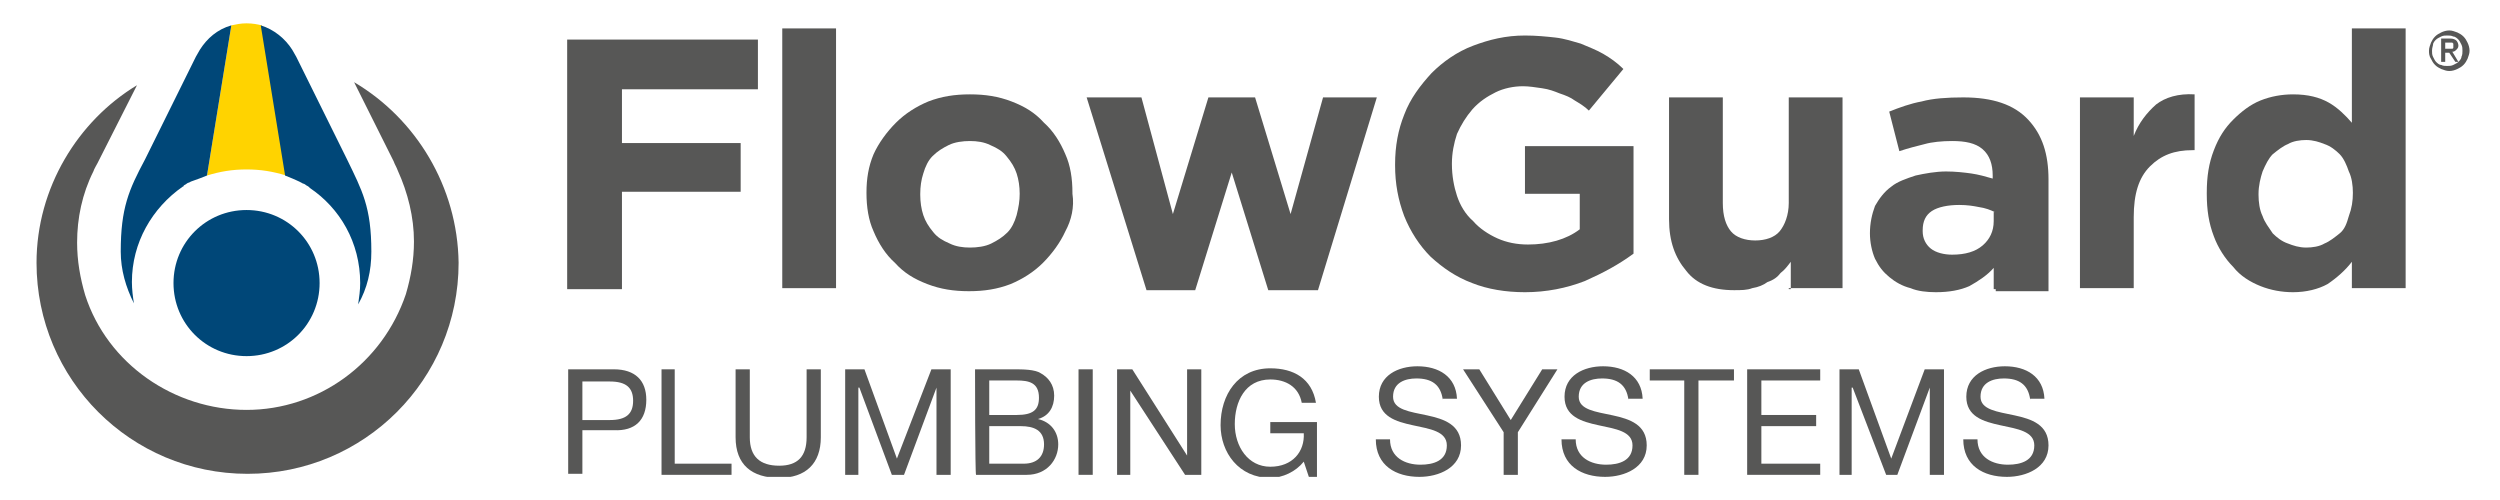
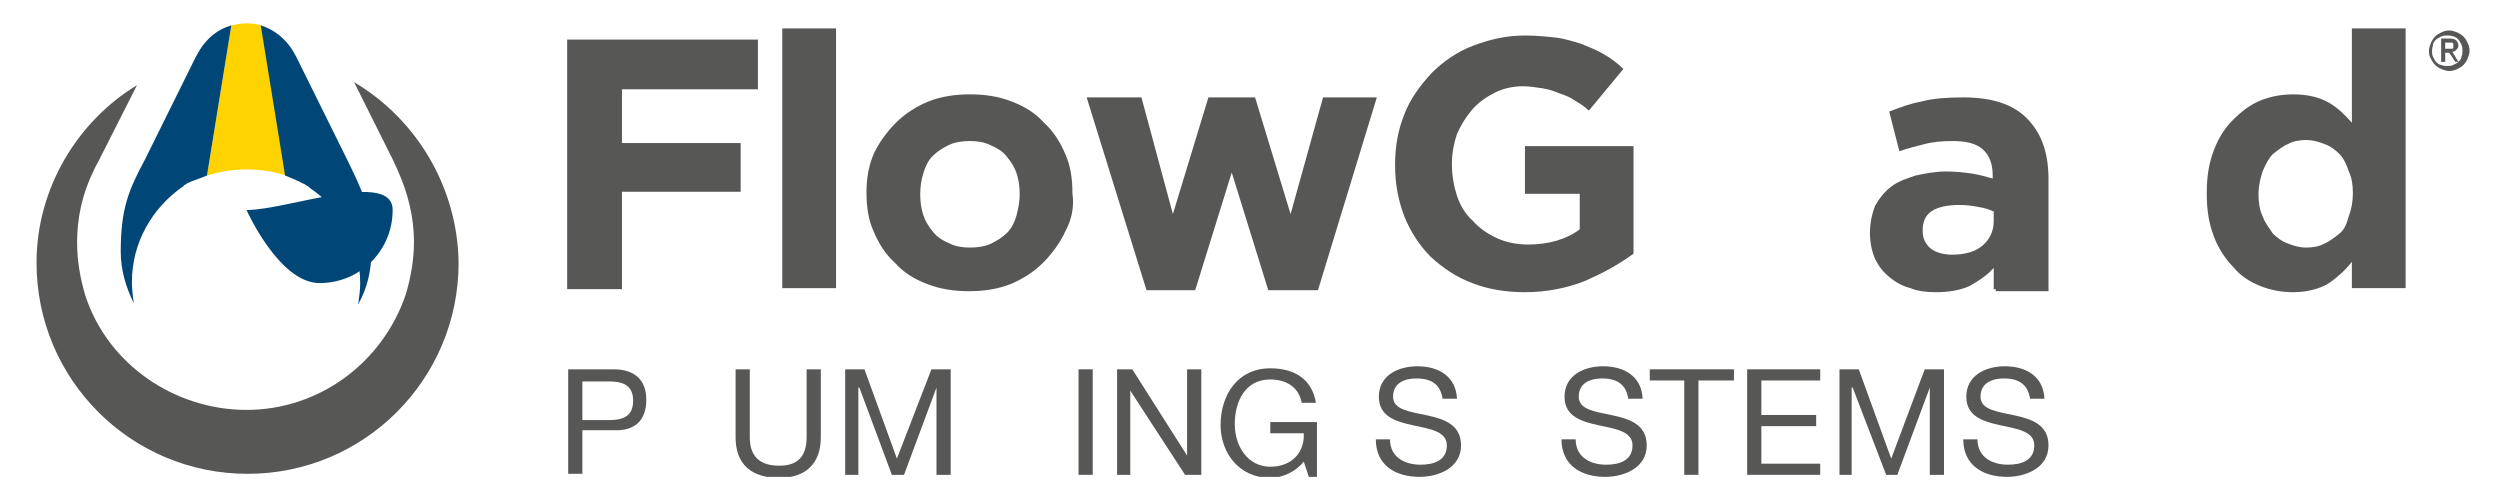
<svg xmlns="http://www.w3.org/2000/svg" xmlns:xlink="http://www.w3.org/1999/xlink" version="1.1" id="Capa_1" x="0px" y="0px" viewBox="0 0 246.4 49.3" style="enable-background:new 0 0 246.4 49.3;" xml:space="preserve">
  <style type="text/css">
	.st0{clip-path:url(#SVGID_00000115491965600279560230000017388797698747270287_);fill:#575756;}
	.st1{clip-path:url(#SVGID_00000139974025900339386230000006263637987962898341_);fill:#004778;}
	.st2{clip-path:url(#SVGID_00000016056184608381172060000014666559065686296762_);fill:#FFD300;}
	.st3{clip-path:url(#SVGID_00000124153977679198722890000016840905434385893565_);fill:#004778;}
	.st4{clip-path:url(#SVGID_00000115506801943845656900000006403561741303009672_);fill:#004778;}
	.st5{clip-path:url(#SVGID_00000050647033113119859650000006227124985610248595_);fill:#575756;}
	.st6{clip-path:url(#SVGID_00000176762266259884004140000013163947332272098993_);fill:#575756;}
	.st7{clip-path:url(#SVGID_00000132810796940420906590000009246520814021237693_);fill:#575756;}
	.st8{clip-path:url(#SVGID_00000041253642041190024690000000422159316519568280_);fill:#575756;}
	.st9{clip-path:url(#SVGID_00000037653450477085949120000003707001615604601021_);fill:#575756;}
	.st10{clip-path:url(#SVGID_00000183935362603270993470000010959551674918647482_);fill:#575756;}
	.st11{clip-path:url(#SVGID_00000000942837289965750640000004404376593226223799_);fill:#575756;}
	.st12{clip-path:url(#SVGID_00000178918162265894269380000014320606983882557858_);fill:#575756;}
	.st13{clip-path:url(#SVGID_00000011024594893319260710000010219613809410596773_);fill:#575756;}
	.st14{clip-path:url(#SVGID_00000016758517187360022120000012659602770243072902_);fill:#575756;}
	.st15{clip-path:url(#SVGID_00000120518377921537332640000017555685262146031274_);fill:#575756;}
	.st16{clip-path:url(#SVGID_00000178204998287865914820000007603089996404472236_);fill:#575756;}
	.st17{clip-path:url(#SVGID_00000064326473701677691730000006419638511844167852_);fill:#575756;}
	.st18{clip-path:url(#SVGID_00000093868044011295677880000013951105376529800879_);fill:#575756;}
	.st19{clip-path:url(#SVGID_00000009577657204775252610000015788715911779238572_);fill:#575756;}
	.st20{clip-path:url(#SVGID_00000000912698692822100960000012853353958663476639_);fill:#575756;}
	.st21{clip-path:url(#SVGID_00000090288168882829054810000011710506033310966418_);fill:#575756;}
	.st22{clip-path:url(#SVGID_00000123435207724456297580000012165008907713134982_);fill:#575756;}
	.st23{clip-path:url(#SVGID_00000018921830457019669870000005302628634324260008_);fill:#575756;}
	.st24{clip-path:url(#SVGID_00000173122095449135497480000004509938986189425815_);fill:#575756;}
	.st25{clip-path:url(#SVGID_00000019649245338745814650000006744888027963246251_);fill:#575756;}
	.st26{clip-path:url(#SVGID_00000031195579042708206480000013330001730735298970_);fill:#575756;}
	.st27{clip-path:url(#SVGID_00000005244145416668244220000014463492035495040411_);fill:#575756;}
	.st28{clip-path:url(#SVGID_00000150800647208754709740000007138707173918352002_);fill:#575756;}
	.st29{clip-path:url(#SVGID_00000070812678010576606120000000792662993591826870_);fill:#575756;}
</style>
  <g>
    <g>
      <g>
        <defs>
          <rect id="SVGID_1_" x="3.6" y="2.3" width="239.9" height="44.7" />
        </defs>
        <clipPath id="SVGID_00000121276439168034278320000007047006279619772856_">
          <use xlink:href="#SVGID_1_" style="overflow:visible;" />
        </clipPath>
        <path style="clip-path:url(#SVGID_00000121276439168034278320000007047006279619772856_);fill:#575756;" d="M34.9,8.1l3.9,7.8     l0,0l0,0l0,0c0.1,0.3,0.3,0.6,0.4,0.9c1,2.2,1.6,4.6,1.6,7c0,1.8-0.3,3.5-0.8,5.2c-2.3,6.8-8.6,11.4-15.7,11.4     S10.6,35.9,8.4,29.1c-0.5-1.7-0.8-3.4-0.8-5.2c0-2.4,0.5-4.8,1.6-7c0.1-0.3,0.3-0.6,0.4-0.8l0,0l0,0l3.9-7.7     c-5.8,3.5-9.9,10.1-9.9,17.5c0,11.5,9.3,20.8,20.8,20.8s20.8-9.3,20.8-20.8C45.1,18.4,41,11.7,34.9,8.1" />
      </g>
    </g>
    <g>
      <g>
        <defs>
          <rect id="SVGID_00000155129164469156727310000013317964393560070791_" x="3.5" y="2.3" width="239.9" height="44.7" />
        </defs>
        <clipPath id="SVGID_00000136397668561771268730000007653701691438611379_">
          <use xlink:href="#SVGID_00000155129164469156727310000013317964393560070791_" style="overflow:visible;" />
        </clipPath>
-         <path style="clip-path:url(#SVGID_00000136397668561771268730000007653701691438611379_);fill:#004778;" d="M24.3,20.7L24.3,20.7     c-4,0-7.2,3.2-7.2,7.2s3.2,7.2,7.2,7.2l0,0c4,0,7.2-3.2,7.2-7.2S28.3,20.7,24.3,20.7" />
+         <path style="clip-path:url(#SVGID_00000136397668561771268730000007653701691438611379_);fill:#004778;" d="M24.3,20.7L24.3,20.7     s3.2,7.2,7.2,7.2l0,0c4,0,7.2-3.2,7.2-7.2S28.3,20.7,24.3,20.7" />
      </g>
      <g>
        <defs>
          <rect id="SVGID_00000111888073165762887360000005179549191375763879_" x="3.5" y="2.3" width="239.9" height="44.7" />
        </defs>
        <clipPath id="SVGID_00000032638140166256308410000006339309857576750736_">
          <use xlink:href="#SVGID_00000111888073165762887360000005179549191375763879_" style="overflow:visible;" />
        </clipPath>
        <path style="clip-path:url(#SVGID_00000032638140166256308410000006339309857576750736_);fill:#FFD300;" d="M24.3,16.7     c1.4,0,2.6,0.2,3.9,0.6L25.8,2.5c-0.4-0.1-0.9-0.2-1.5-0.2s-1,0.1-1.5,0.2l-2.4,14.8C21.7,16.9,22.9,16.7,24.3,16.7L24.3,16.7z" />
      </g>
      <g>
        <defs>
          <rect id="SVGID_00000152243006477173853370000013491610365157139873_" x="3.5" y="2.3" width="239.9" height="44.7" />
        </defs>
        <clipPath id="SVGID_00000082352795637925537470000000587990650772928642_">
          <use xlink:href="#SVGID_00000152243006477173853370000013491610365157139873_" style="overflow:visible;" />
        </clipPath>
        <path style="clip-path:url(#SVGID_00000082352795637925537470000000587990650772928642_);fill:#004778;" d="M20.4,17.3l2.4-14.8     c-1.4,0.4-2.4,1.3-3.1,2.4l-0.4,0.7l-5,10.1c-1.6,3-2.4,4.8-2.4,9.1c0,1.8,0.5,3.5,1.3,5.1c-0.1-0.6-0.2-1.4-0.2-2.1     c0-3.9,2-7.3,5-9.4c0,0,0.1,0,0.1-0.1c0.1-0.1,0.2-0.1,0.3-0.2c0.1-0.1,0.3-0.1,0.4-0.2l0,0C19.4,17.7,19.9,17.5,20.4,17.3     L20.4,17.3" />
      </g>
      <g>
        <defs>
          <rect id="SVGID_00000011023581213230685840000013016228629030082739_" x="3.5" y="2.3" width="239.9" height="44.7" />
        </defs>
        <clipPath id="SVGID_00000020371494964018896390000008569758935982730395_">
          <use xlink:href="#SVGID_00000011023581213230685840000013016228629030082739_" style="overflow:visible;" />
        </clipPath>
        <path style="clip-path:url(#SVGID_00000020371494964018896390000008569758935982730395_);fill:#004778;" d="M36.6,24.8     c0-4.4-0.9-6-2.4-9.1l-5-10.1l-0.4-0.7c-0.7-1.1-1.8-2-3.1-2.4l2.4,14.8l0,0c0.5,0.2,1,0.4,1.6,0.7l0,0c0.1,0.1,0.3,0.1,0.4,0.2     c0.1,0.1,0.2,0.1,0.3,0.2c0,0,0.1,0,0.1,0.1c3,2,5,5.4,5,9.4c0,0.7-0.1,1.4-0.2,2.1C36.2,28.4,36.6,26.7,36.6,24.8" />
      </g>
      <g>
        <defs>
          <rect id="SVGID_00000136376980141308762980000003564286955597249157_" x="3.5" y="2.3" width="239.9" height="44.7" />
        </defs>
        <clipPath id="SVGID_00000054235118622178859950000008128136028165393300_">
          <use xlink:href="#SVGID_00000136376980141308762980000003564286955597249157_" style="overflow:visible;" />
        </clipPath>
        <polygon style="clip-path:url(#SVGID_00000054235118622178859950000008128136028165393300_);fill:#575756;" points="61.3,8.8      61.3,14.1 73,14.1 73,18.9 61.3,18.9 61.3,28.5 55.9,28.5 55.9,3.9 74.7,3.9 74.7,8.8    " />
      </g>
      <g>
        <defs>
          <rect id="SVGID_00000136412677856852751540000002870379846369451913_" x="3.5" y="2.3" width="239.9" height="44.7" />
        </defs>
        <clipPath id="SVGID_00000095306988069748717250000003539658608421524628_">
          <use xlink:href="#SVGID_00000136412677856852751540000002870379846369451913_" style="overflow:visible;" />
        </clipPath>
        <rect x="77.1" y="2.8" style="clip-path:url(#SVGID_00000095306988069748717250000003539658608421524628_);fill:#575756;" width="5.3" height="25.6" />
      </g>
      <g>
        <defs>
          <rect id="SVGID_00000013157224311116748160000002596283190826316974_" x="3.5" y="2.3" width="239.9" height="44.7" />
        </defs>
        <clipPath id="SVGID_00000122707371850021888990000008415262500656668590_">
          <use xlink:href="#SVGID_00000013157224311116748160000002596283190826316974_" style="overflow:visible;" />
        </clipPath>
        <path style="clip-path:url(#SVGID_00000122707371850021888990000008415262500656668590_);fill:#575756;" d="M105,22.8     c-0.5,1.1-1.3,2.2-2.2,3.1s-2,1.6-3.2,2.1c-1.3,0.5-2.6,0.7-4.1,0.7s-2.8-0.2-4.1-0.7c-1.3-0.5-2.3-1.1-3.2-2.1     c-0.9-0.8-1.6-1.9-2.1-3.1c-0.5-1.1-0.7-2.4-0.7-3.8V19c0-1.4,0.2-2.6,0.7-3.8c0.5-1.1,1.3-2.2,2.2-3.1c0.9-0.9,2-1.6,3.2-2.1     c1.3-0.5,2.6-0.7,4.1-0.7s2.8,0.2,4.1,0.7c1.3,0.5,2.3,1.1,3.2,2.1c0.9,0.8,1.6,1.9,2.1,3.1c0.5,1.1,0.7,2.4,0.7,3.8v0.1     C105.9,20.4,105.6,21.7,105,22.8 M100.5,19.1c0-0.7-0.1-1.4-0.3-2c-0.2-0.6-0.5-1.1-1-1.7c-0.4-0.5-0.9-0.8-1.6-1.1     c-0.6-0.3-1.3-0.4-2-0.4s-1.5,0.1-2.1,0.4c-0.6,0.3-1.1,0.6-1.6,1.1c-0.4,0.4-0.7,1-0.9,1.7c-0.2,0.6-0.3,1.3-0.3,2v0.1     c0,0.7,0.1,1.4,0.3,2c0.2,0.6,0.5,1.1,1,1.7c0.4,0.5,0.9,0.8,1.6,1.1c0.6,0.3,1.3,0.4,2,0.4c0.7,0,1.5-0.1,2.1-0.4     c0.6-0.3,1.1-0.6,1.6-1.1c0.4-0.4,0.7-1,0.9-1.7C100.4,20.4,100.5,19.8,100.5,19.1L100.5,19.1z" />
      </g>
      <g>
        <defs>
          <rect id="SVGID_00000008143091450243061900000015001355191938036362_" x="3.5" y="2.3" width="239.9" height="44.7" />
        </defs>
        <clipPath id="SVGID_00000083074329743242098380000011241880827455743399_">
          <use xlink:href="#SVGID_00000008143091450243061900000015001355191938036362_" style="overflow:visible;" />
        </clipPath>
        <polygon style="clip-path:url(#SVGID_00000083074329743242098380000011241880827455743399_);fill:#575756;" points="129.9,28.6      125,28.6 121.4,17 117.8,28.6 113,28.6 107.1,9.6 112.5,9.6 115.6,21.1 119.1,9.6 123.7,9.6 127.2,21.1 130.4,9.6 135.7,9.6         " />
      </g>
      <g>
        <defs>
          <rect id="SVGID_00000030474056030647712630000003282072875974282883_" x="3.5" y="2.3" width="239.9" height="44.7" />
        </defs>
        <clipPath id="SVGID_00000039113310473019115700000008937374682982282141_">
          <use xlink:href="#SVGID_00000030474056030647712630000003282072875974282883_" style="overflow:visible;" />
        </clipPath>
        <path style="clip-path:url(#SVGID_00000039113310473019115700000008937374682982282141_);fill:#575756;" d="M156.2,27.7     c-1.8,0.7-3.8,1.1-5.9,1.1c-1.9,0-3.7-0.3-5.2-0.9c-1.6-0.6-2.9-1.5-4.1-2.6c-1.1-1.1-2-2.5-2.6-4c-0.6-1.6-0.9-3.2-0.9-5v-0.1     c0-1.8,0.3-3.4,0.9-4.9c0.6-1.6,1.6-2.9,2.7-4.1c1.1-1.1,2.5-2.1,4.1-2.7c1.6-0.6,3.2-1,5.1-1c1.1,0,2.1,0.1,3,0.2     c0.9,0.1,1.8,0.4,2.5,0.6c0.7,0.3,1.5,0.6,2.2,1c0.7,0.4,1.4,0.9,2,1.5l-3.4,4.1c-0.4-0.4-0.9-0.7-1.4-1     c-0.4-0.3-0.9-0.5-1.5-0.7c-0.5-0.2-1-0.4-1.7-0.5s-1.3-0.2-1.9-0.2c-0.9,0-1.9,0.2-2.7,0.6c-0.8,0.4-1.6,0.9-2.3,1.7     c-0.6,0.7-1.1,1.5-1.5,2.4c-0.3,0.9-0.5,1.9-0.5,2.9v0.1c0,1.1,0.2,2.2,0.5,3.1c0.3,0.9,0.8,1.8,1.6,2.5c0.6,0.7,1.5,1.3,2.4,1.7     s1.9,0.6,3,0.6c2,0,3.8-0.5,5.1-1.5v-3.5h-5.4v-4.7H161V25C159.5,26.1,158,26.9,156.2,27.7" />
      </g>
      <g>
        <defs>
-           <rect id="SVGID_00000100361849741218488180000004090318482712406665_" x="3.5" y="2.3" width="239.9" height="44.7" />
-         </defs>
+           </defs>
        <clipPath id="SVGID_00000127728137853907344030000005333224799139978666_">
          <use xlink:href="#SVGID_00000100361849741218488180000004090318482712406665_" style="overflow:visible;" />
        </clipPath>
        <path style="clip-path:url(#SVGID_00000127728137853907344030000005333224799139978666_);fill:#575756;" d="M176.5,28.5v-2.7     c-0.3,0.4-0.6,0.8-1,1.1c-0.3,0.4-0.7,0.7-1.3,0.9c-0.4,0.3-0.9,0.5-1.5,0.6c-0.5,0.2-1.1,0.2-1.8,0.2c-2.1,0-3.7-0.6-4.7-1.9     c-1.1-1.3-1.7-2.9-1.7-5.1V9.6h5.3V20c0,1.3,0.3,2.2,0.8,2.8s1.4,0.9,2.4,0.9c1,0,1.9-0.3,2.4-0.9c0.5-0.6,0.9-1.6,0.9-2.8V9.6     h5.3v18.8h-5.3V28.5z" />
      </g>
      <g>
        <defs>
          <rect id="SVGID_00000070797451809190449280000016265190213006978225_" x="3.5" y="2.3" width="239.9" height="44.7" />
        </defs>
        <clipPath id="SVGID_00000119111092568249005880000007935854341996470971_">
          <use xlink:href="#SVGID_00000070797451809190449280000016265190213006978225_" style="overflow:visible;" />
        </clipPath>
        <path style="clip-path:url(#SVGID_00000119111092568249005880000007935854341996470971_);fill:#575756;" d="M196.5,28.5v-2.1     c-0.6,0.7-1.5,1.3-2.4,1.8c-0.9,0.4-2,0.6-3.3,0.6c-0.9,0-1.8-0.1-2.5-0.4c-0.8-0.2-1.5-0.6-2.1-1.1c-0.6-0.5-1-1-1.4-1.8     c-0.3-0.7-0.5-1.6-0.5-2.5l0,0c0-1,0.2-1.9,0.5-2.7c0.4-0.7,0.9-1.4,1.6-1.9c0.6-0.5,1.5-0.8,2.4-1.1c0.9-0.2,2-0.4,3-0.4     c0.9,0,1.8,0.1,2.5,0.2c0.7,0.1,1.4,0.3,2.1,0.5v-0.3c0-1.1-0.3-2-1-2.6c-0.7-0.6-1.7-0.8-3-0.8c-1,0-2,0.1-2.7,0.3     c-0.8,0.2-1.6,0.4-2.5,0.7l-1-3.9c1-0.4,2.1-0.8,3.2-1c1.1-0.3,2.5-0.4,4.1-0.4c2.9,0,5,0.7,6.4,2.2c1.4,1.5,2,3.4,2,5.9v11h-5.2     V28.5z M196.6,20.9c-0.4-0.2-0.9-0.4-1.6-0.5c-0.5-0.1-1.1-0.2-1.9-0.2c-1.1,0-2.1,0.2-2.7,0.6s-0.9,1-0.9,1.9v0.1     c0,0.7,0.3,1.3,0.8,1.7s1.3,0.6,2.1,0.6c1.3,0,2.3-0.3,3-0.9c0.7-0.6,1.1-1.4,1.1-2.4V20.9z" />
      </g>
      <g>
        <defs>
          <rect id="SVGID_00000124849643149870310090000002099866543856207753_" x="3.5" y="2.3" width="239.9" height="44.7" />
        </defs>
        <clipPath id="SVGID_00000052825475827092100270000000459354658723014032_">
          <use xlink:href="#SVGID_00000124849643149870310090000002099866543856207753_" style="overflow:visible;" />
        </clipPath>
-         <path style="clip-path:url(#SVGID_00000052825475827092100270000000459354658723014032_);fill:#575756;" d="M216.1,14.8     c-1.8,0-3.1,0.5-4.2,1.6s-1.6,2.7-1.6,5v7h-5.3V9.6h5.3v3.8c0.5-1.3,1.3-2.3,2.2-3.1c0.9-0.7,2.2-1.1,3.8-1v5.5h-0.2V14.8z" />
      </g>
      <g>
        <defs>
          <rect id="SVGID_00000031920761158773208540000005853721654663536272_" x="3.5" y="2.3" width="239.9" height="44.7" />
        </defs>
        <clipPath id="SVGID_00000144339119203683371880000010166102033887802812_">
          <use xlink:href="#SVGID_00000031920761158773208540000005853721654663536272_" style="overflow:visible;" />
        </clipPath>
        <path style="clip-path:url(#SVGID_00000144339119203683371880000010166102033887802812_);fill:#575756;" d="M231.8,28.5v-2.7     c-0.6,0.8-1.5,1.6-2.4,2.2c-0.9,0.5-2.1,0.8-3.4,0.8c-1.1,0-2.2-0.2-3.2-0.6c-1-0.4-2-1-2.7-1.9c-0.8-0.8-1.5-1.9-1.9-3     c-0.5-1.3-0.7-2.6-0.7-4.2V19c0-1.6,0.2-2.9,0.7-4.2c0.5-1.3,1.1-2.2,1.9-3c0.8-0.8,1.7-1.5,2.7-1.9c1-0.4,2.1-0.6,3.2-0.6     c1.5,0,2.6,0.3,3.5,0.8c0.9,0.5,1.7,1.3,2.3,2V2.8h5.3v25.6h-5.3V28.5z M231.9,19c0-0.7-0.1-1.5-0.4-2.1     c-0.2-0.6-0.5-1.3-0.9-1.7c-0.4-0.4-0.9-0.8-1.5-1c-0.5-0.2-1.1-0.4-1.8-0.4c-0.6,0-1.3,0.1-1.8,0.4c-0.5,0.2-1,0.6-1.5,1     c-0.4,0.4-0.7,1-1,1.7c-0.2,0.6-0.4,1.4-0.4,2.2v0.1c0,0.7,0.1,1.5,0.4,2.1c0.2,0.6,0.6,1.1,1,1.7c0.4,0.4,0.9,0.8,1.5,1     c0.5,0.2,1.1,0.4,1.8,0.4c0.6,0,1.3-0.1,1.8-0.4c0.5-0.2,1-0.6,1.5-1s0.7-1,0.9-1.7C231.8,20.5,231.9,19.8,231.9,19L231.9,19z" />
      </g>
      <g>
        <defs>
          <rect id="SVGID_00000151541161878442104990000009026081946111929253_" x="3.5" y="2.3" width="239.9" height="44.7" />
        </defs>
        <clipPath id="SVGID_00000063625397462111708110000017157689832158663835_">
          <use xlink:href="#SVGID_00000151541161878442104990000009026081946111929253_" style="overflow:visible;" />
        </clipPath>
        <path style="clip-path:url(#SVGID_00000063625397462111708110000017157689832158663835_);fill:#575756;" d="M55.9,36.4h4.6     c2.1,0,3.2,1.1,3.2,3c0,2-1.1,3.1-3.2,3h-3.1v4.3H56V36.4H55.9z M57.4,41.4h2.7c1.6,0,2.3-0.6,2.3-1.9c0-1.3-0.7-1.9-2.3-1.9     h-2.7V41.4z" />
      </g>
      <g>
        <defs>
-           <rect id="SVGID_00000173883680203711667220000007476220338476878465_" x="3.5" y="2.3" width="239.9" height="44.7" />
-         </defs>
+           </defs>
        <clipPath id="SVGID_00000139994777068891040030000005104769396064468371_">
          <use xlink:href="#SVGID_00000173883680203711667220000007476220338476878465_" style="overflow:visible;" />
        </clipPath>
        <polygon style="clip-path:url(#SVGID_00000139994777068891040030000005104769396064468371_);fill:#575756;" points="65.2,36.4      66.5,36.4 66.5,45.7 72.1,45.7 72.1,46.8 65.2,46.8    " />
      </g>
      <g>
        <defs>
          <rect id="SVGID_00000123401001856612950650000005905562152959183541_" x="3.5" y="2.3" width="239.9" height="44.7" />
        </defs>
        <clipPath id="SVGID_00000176002844139816475570000007646647303442252433_">
          <use xlink:href="#SVGID_00000123401001856612950650000005905562152959183541_" style="overflow:visible;" />
        </clipPath>
        <path style="clip-path:url(#SVGID_00000176002844139816475570000007646647303442252433_);fill:#575756;" d="M80.9,43.1     c0,2.6-1.5,4-4.1,4c-2.7,0-4.3-1.3-4.3-4v-6.7h1.4v6.7c0,1.9,1,2.8,2.9,2.8c1.8,0,2.7-0.9,2.7-2.8v-6.7h1.4     C80.9,36.4,80.9,43.1,80.9,43.1z" />
      </g>
      <g>
        <defs>
          <rect id="SVGID_00000010304511550323627440000014534471647306237113_" x="3.5" y="2.3" width="239.9" height="44.7" />
        </defs>
        <clipPath id="SVGID_00000151502811540020465640000006266903851474897545_">
          <use xlink:href="#SVGID_00000010304511550323627440000014534471647306237113_" style="overflow:visible;" />
        </clipPath>
        <polygon style="clip-path:url(#SVGID_00000151502811540020465640000006266903851474897545_);fill:#575756;" points="83.3,36.4      85.2,36.4 88.4,45.2 91.8,36.4 93.7,36.4 93.7,46.8 92.3,46.8 92.3,38.2 92.3,38.2 89.1,46.8 87.9,46.8 84.7,38.2 84.6,38.2      84.6,46.8 83.3,46.8    " />
      </g>
      <g>
        <defs>
          <rect id="SVGID_00000104694749330781177440000011190637932308067502_" x="3.5" y="2.3" width="239.9" height="44.7" />
        </defs>
        <clipPath id="SVGID_00000140704584188512615280000002551262398450135721_">
          <use xlink:href="#SVGID_00000104694749330781177440000011190637932308067502_" style="overflow:visible;" />
        </clipPath>
-         <path style="clip-path:url(#SVGID_00000140704584188512615280000002551262398450135721_);fill:#575756;" d="M96.1,36.4h3.8     c0.9,0,2.1,0,2.7,0.4c0.7,0.4,1.3,1.1,1.3,2.2c0,1.1-0.5,2-1.6,2.3l0,0c1.3,0.3,2,1.3,2,2.5c0,1.5-1.1,3-3.1,3h-5     C96.1,46.8,96.1,36.4,96.1,36.4z M97.5,40.9h2.7c1.6,0,2.2-0.5,2.2-1.7c0-1.5-1-1.7-2.2-1.7h-2.7V40.9z M97.5,45.7h3.4     c1.3,0,2-0.7,2-1.9c0-1.4-1-1.8-2.3-1.8h-3.1C97.5,42,97.5,45.7,97.5,45.7z" />
      </g>
      <g>
        <defs>
          <rect id="SVGID_00000069398358077315752750000007914115894327666864_" x="3.5" y="2.3" width="239.9" height="44.7" />
        </defs>
        <clipPath id="SVGID_00000065066211758798062860000017759239689495095693_">
          <use xlink:href="#SVGID_00000069398358077315752750000007914115894327666864_" style="overflow:visible;" />
        </clipPath>
        <rect x="106.3" y="36.4" style="clip-path:url(#SVGID_00000065066211758798062860000017759239689495095693_);fill:#575756;" width="1.4" height="10.4" />
      </g>
      <g>
        <defs>
          <rect id="SVGID_00000071555534719088939410000015401944257498995344_" x="3.5" y="2.3" width="239.9" height="44.7" />
        </defs>
        <clipPath id="SVGID_00000162336174141987742390000013982245146464983426_">
          <use xlink:href="#SVGID_00000071555534719088939410000015401944257498995344_" style="overflow:visible;" />
        </clipPath>
        <polygon style="clip-path:url(#SVGID_00000162336174141987742390000013982245146464983426_);fill:#575756;" points="110.1,36.4      111.6,36.4 117,44.9 117,44.9 117,36.4 118.4,36.4 118.4,46.8 116.8,46.8 111.4,38.5 111.4,38.5 111.4,46.8 110.1,46.8    " />
      </g>
      <g>
        <defs>
          <rect id="SVGID_00000133515853944876103530000005522622991640815235_" x="3.5" y="2.3" width="239.9" height="44.7" />
        </defs>
        <clipPath id="SVGID_00000095324842687764692430000009700642861403339914_">
          <use xlink:href="#SVGID_00000133515853944876103530000005522622991640815235_" style="overflow:visible;" />
        </clipPath>
        <path style="clip-path:url(#SVGID_00000095324842687764692430000009700642861403339914_);fill:#575756;" d="M128.5,45.5     c-0.8,1-2.1,1.6-3.3,1.6c-3.1,0-4.9-2.5-4.9-5.2c0-3,1.7-5.6,4.9-5.6c2.3,0,4.1,1,4.5,3.4h-1.4c-0.3-1.6-1.6-2.3-3.1-2.3     c-2.5,0-3.5,2.2-3.5,4.4c0,2.2,1.3,4.2,3.5,4.2c2.2,0,3.4-1.5,3.3-3.3h-3.3v-1.1h4.6v5.4h-0.8L128.5,45.5z" />
      </g>
      <g>
        <defs>
          <rect id="SVGID_00000039134562660584252850000004379236652417762448_" x="3.5" y="2.3" width="239.9" height="44.7" />
        </defs>
        <clipPath id="SVGID_00000018926737213085316440000005707124294212316573_">
          <use xlink:href="#SVGID_00000039134562660584252850000004379236652417762448_" style="overflow:visible;" />
        </clipPath>
        <path style="clip-path:url(#SVGID_00000018926737213085316440000005707124294212316573_);fill:#575756;" d="M142.2,39.4     c-0.2-1.5-1.1-2.1-2.6-2.1c-1.1,0-2.3,0.4-2.3,1.8c0,2.6,6.7,0.7,6.7,4.8c0,2.2-2.2,3.1-4.1,3.1c-2.3,0-4.3-1.1-4.3-3.7h1.4     c0,1.8,1.5,2.5,3,2.5c1.3,0,2.6-0.4,2.6-1.9c0-2.8-6.7-0.9-6.7-4.8c0-2.1,1.9-3,3.8-3c2.1,0,3.8,1,3.9,3.2H142.2z" />
      </g>
      <g>
        <defs>
-           <rect id="SVGID_00000173860021573476935700000016768452524679882641_" x="3.5" y="2.3" width="239.9" height="44.7" />
-         </defs>
+           </defs>
        <clipPath id="SVGID_00000151534212383068290370000015577921796954048446_">
          <use xlink:href="#SVGID_00000173860021573476935700000016768452524679882641_" style="overflow:visible;" />
        </clipPath>
        <polygon style="clip-path:url(#SVGID_00000151534212383068290370000015577921796954048446_);fill:#575756;" points="149.6,42.6      149.6,46.8 148.2,46.8 148.2,42.6 144.2,36.4 145.8,36.4 148.9,41.4 152,36.4 153.5,36.4    " />
      </g>
      <g>
        <defs>
          <rect id="SVGID_00000103248400785898391910000011283451050986477727_" x="3.5" y="2.3" width="239.9" height="44.7" />
        </defs>
        <clipPath id="SVGID_00000003097353305422829600000002288462044474236042_">
          <use xlink:href="#SVGID_00000103248400785898391910000011283451050986477727_" style="overflow:visible;" />
        </clipPath>
        <path style="clip-path:url(#SVGID_00000003097353305422829600000002288462044474236042_);fill:#575756;" d="M160.5,39.4     c-0.2-1.5-1.1-2.1-2.6-2.1c-1.1,0-2.3,0.4-2.3,1.8c0,2.6,6.7,0.7,6.7,4.8c0,2.2-2.2,3.1-4.1,3.1c-2.3,0-4.3-1.1-4.3-3.7h1.4     c0,1.8,1.5,2.5,3,2.5c1.3,0,2.6-0.4,2.6-1.9c0-2.8-6.7-0.9-6.7-4.8c0-2.1,1.9-3,3.8-3c2.1,0,3.8,1,3.9,3.2H160.5z" />
      </g>
      <g>
        <defs>
          <rect id="SVGID_00000154387080881246848150000010251399275530564745_" x="3.5" y="2.3" width="239.9" height="44.7" />
        </defs>
        <clipPath id="SVGID_00000145019275087515701160000017145071847784770981_">
          <use xlink:href="#SVGID_00000154387080881246848150000010251399275530564745_" style="overflow:visible;" />
        </clipPath>
        <polygon style="clip-path:url(#SVGID_00000145019275087515701160000017145071847784770981_);fill:#575756;" points="166,37.5      162.6,37.5 162.6,36.4 170.9,36.4 170.9,37.5 167.4,37.5 167.4,46.8 166,46.8    " />
      </g>
      <g>
        <defs>
          <rect id="SVGID_00000092442380513648146070000013524942688028755103_" x="3.5" y="2.3" width="239.9" height="44.7" />
        </defs>
        <clipPath id="SVGID_00000164494766248886260630000010339318543307252371_">
          <use xlink:href="#SVGID_00000092442380513648146070000013524942688028755103_" style="overflow:visible;" />
        </clipPath>
        <polygon style="clip-path:url(#SVGID_00000164494766248886260630000010339318543307252371_);fill:#575756;" points="172.2,36.4      179.4,36.4 179.4,37.5 173.6,37.5 173.6,40.9 179,40.9 179,42 173.6,42 173.6,45.7 179.4,45.7 179.4,46.8 172.2,46.8    " />
      </g>
      <g>
        <defs>
          <rect id="SVGID_00000070103265113256730000000014499434663309216699_" x="3.5" y="2.3" width="239.9" height="44.7" />
        </defs>
        <clipPath id="SVGID_00000009581170574797306520000010830755674757919641_">
          <use xlink:href="#SVGID_00000070103265113256730000000014499434663309216699_" style="overflow:visible;" />
        </clipPath>
        <polygon style="clip-path:url(#SVGID_00000009581170574797306520000010830755674757919641_);fill:#575756;" points="181.3,36.4      183.2,36.4 186.4,45.2 189.7,36.4 191.6,36.4 191.6,46.8 190.2,46.8 190.2,38.2 190.2,38.2 187,46.8 185.9,46.8 182.6,38.2      182.5,38.2 182.5,46.8 181.3,46.8    " />
      </g>
      <g>
        <defs>
          <rect id="SVGID_00000183960757001101266660000012030015307402591673_" x="3.5" y="2.3" width="239.9" height="44.7" />
        </defs>
        <clipPath id="SVGID_00000017476822202889165190000012472900618067230087_">
          <use xlink:href="#SVGID_00000183960757001101266660000012030015307402591673_" style="overflow:visible;" />
        </clipPath>
        <path style="clip-path:url(#SVGID_00000017476822202889165190000012472900618067230087_);fill:#575756;" d="M200.1,39.4     c-0.2-1.5-1.1-2.1-2.6-2.1c-1.1,0-2.3,0.4-2.3,1.8c0,2.6,6.7,0.7,6.7,4.8c0,2.2-2.2,3.1-4.1,3.1c-2.3,0-4.3-1.1-4.3-3.7h1.4     c0,1.8,1.5,2.5,3,2.5c1.3,0,2.6-0.4,2.6-1.9c0-2.8-6.7-0.9-6.7-4.8c0-2.1,1.9-3,3.8-3c2.1,0,3.8,1,3.9,3.2H200.1z" />
      </g>
      <g>
        <defs>
          <rect id="SVGID_00000111168377201186520350000016519727669528206232_" x="3.5" y="2.3" width="239.9" height="44.7" />
        </defs>
        <clipPath id="SVGID_00000047767764164687110480000000320766849834746794_">
          <use xlink:href="#SVGID_00000111168377201186520350000016519727669528206232_" style="overflow:visible;" />
        </clipPath>
        <path style="clip-path:url(#SVGID_00000047767764164687110480000000320766849834746794_);fill:#575756;" d="M239.4,5     c0-0.3,0.1-0.5,0.2-0.8c0.1-0.2,0.2-0.4,0.4-0.6s0.4-0.3,0.6-0.4c0.2-0.1,0.5-0.2,0.8-0.2s0.5,0.1,0.8,0.2     c0.2,0.1,0.4,0.2,0.6,0.4c0.2,0.2,0.3,0.4,0.4,0.6c0.1,0.2,0.2,0.5,0.2,0.8s-0.1,0.5-0.2,0.8c-0.1,0.2-0.2,0.4-0.4,0.6     c-0.2,0.2-0.4,0.3-0.6,0.4c-0.2,0.1-0.5,0.2-0.8,0.2s-0.5-0.1-0.8-0.2c-0.2-0.1-0.4-0.2-0.6-0.4c-0.2-0.2-0.3-0.4-0.4-0.6     C239.4,5.5,239.4,5.2,239.4,5 M239.7,5c0,0.2,0,0.4,0.1,0.6c0.1,0.2,0.2,0.4,0.3,0.5s0.3,0.3,0.5,0.3c0.2,0.1,0.4,0.1,0.6,0.1     c0.2,0,0.4,0,0.6-0.1c0.2-0.1,0.4-0.2,0.5-0.3c0.1-0.1,0.3-0.3,0.3-0.5c0.1-0.2,0.1-0.4,0.1-0.6s0-0.4-0.1-0.6     c-0.1-0.2-0.2-0.4-0.3-0.5s-0.3-0.3-0.5-0.3c-0.2-0.1-0.4-0.1-0.6-0.1c-0.2,0-0.4,0-0.6,0.1c-0.2,0.1-0.4,0.2-0.5,0.3     s-0.3,0.3-0.3,0.5C239.8,4.5,239.7,4.7,239.7,5 M240.6,3.8h0.9c0.3,0,0.5,0.1,0.6,0.2c0.1,0.1,0.2,0.3,0.2,0.5     c0,0.2-0.1,0.3-0.2,0.4c-0.1,0.1-0.2,0.2-0.4,0.2l0.6,1H242l-0.6-0.9H241v0.9h-0.4V3.8z M241,4.8h0.3c0.1,0,0.1,0,0.2,0     c0.1,0,0.1,0,0.2,0c0.1,0,0.1-0.1,0.1-0.1s0-0.1,0-0.2c0-0.1,0-0.1,0-0.2l-0.1-0.1c0,0-0.1,0-0.2,0c-0.1,0-0.1,0-0.2,0H241V4.8z" />
      </g>
    </g>
  </g>
</svg>